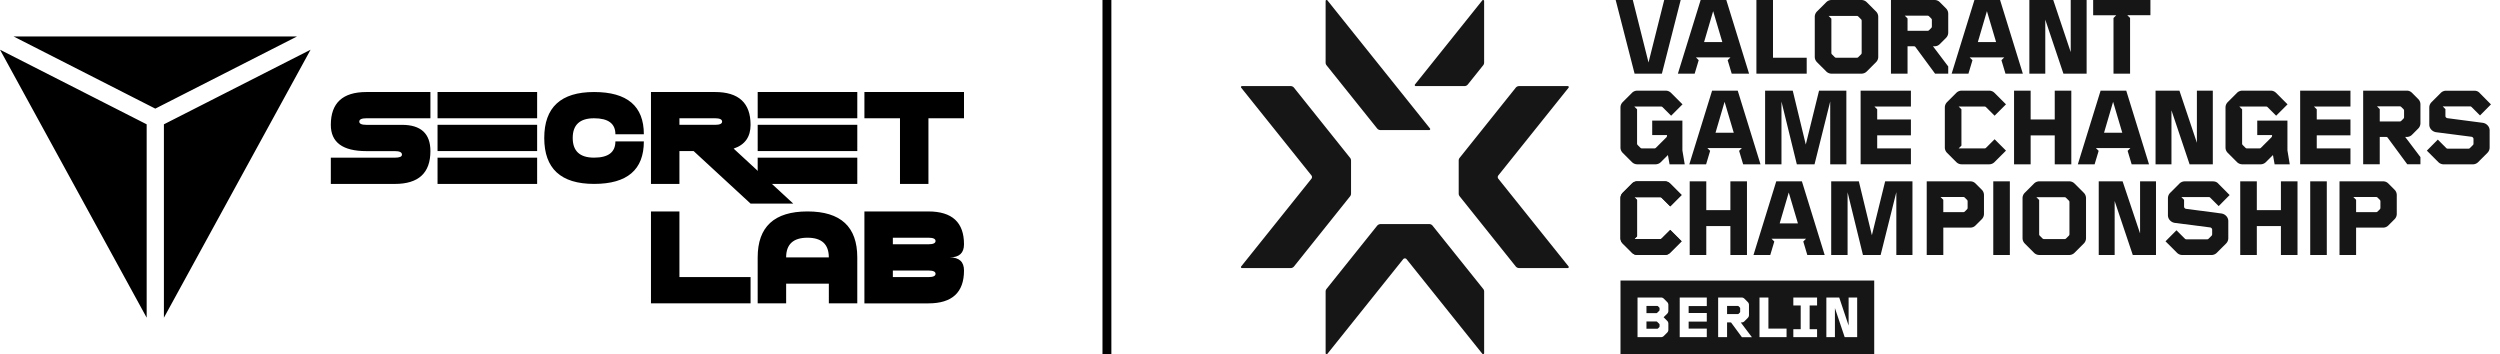
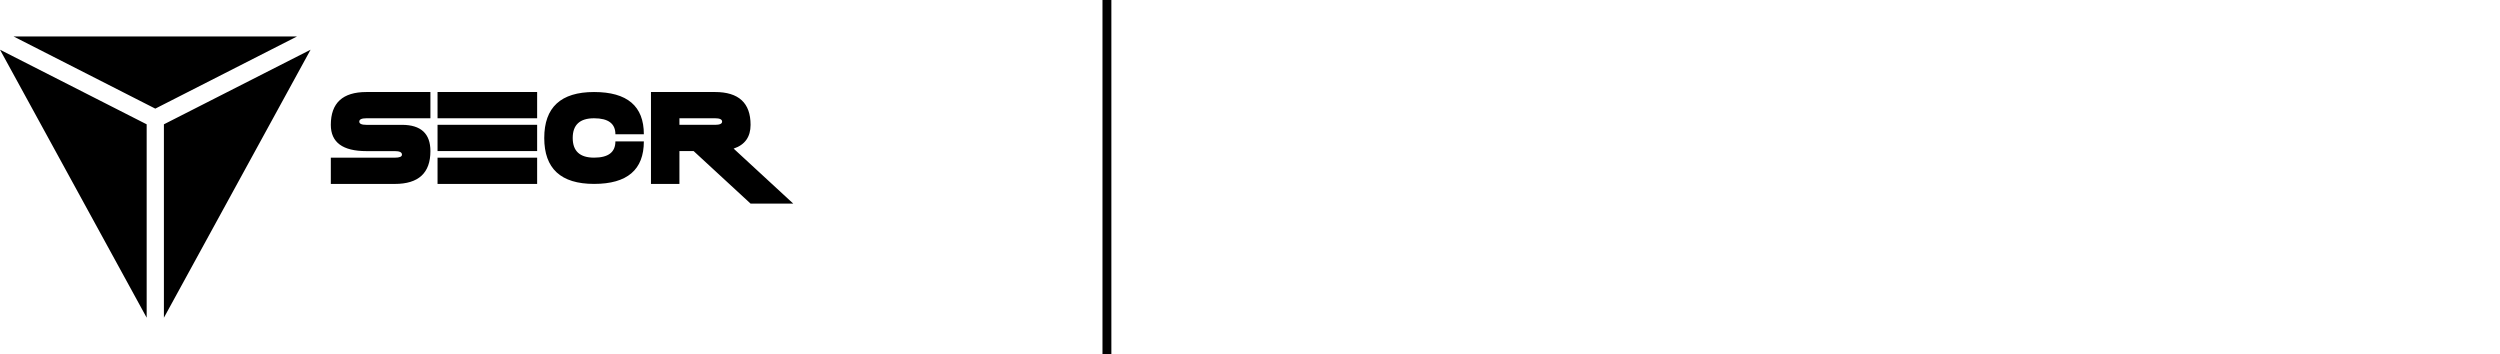
<svg xmlns="http://www.w3.org/2000/svg" width="240" height="34" fill="none" viewBox="0 0 240 34">
  <path fill="#000" d="m1.305 3.502 13.604 6.926L28.51 3.502H1.305ZM14.08 30.498V11.934L0 4.772l14.08 25.726ZM15.735 30.498V11.934l14.081-7.162-14.08 25.726ZM35.174 11.354c-.456 0-.683.107-.683.322 0 .206.227.309.683.309h3.415c1.82 0 2.731.84 2.731 2.52 0 2.1-1.139 3.152-3.415 3.152h-6.146v-2.52h6.146c.455 0 .683-.097.683-.29 0-.227-.228-.34-.683-.34h-2.731c-2.277 0-3.415-.84-3.415-2.521 0-2.1 1.138-3.151 3.415-3.151h6.146v2.52h-6.146ZM42.004 8.834h9.561v2.52h-9.561v-2.52Zm0 3.15h9.561v2.521h-9.561v-2.52Zm0 5.672v-2.52h9.561v2.52h-9.561ZM52.248 13.245c0-2.94 1.594-4.411 4.781-4.411 3.188 0 4.781 1.353 4.781 4.058h-2.73c0-1.026-.683-1.538-2.05-1.538-1.366 0-2.049.63-2.049 1.89 0 1.261.683 1.89 2.05 1.89 1.366 0 2.048-.52 2.048-1.562h2.731c0 2.722-1.593 4.083-4.78 4.083-3.188.001-4.782-1.47-4.782-4.41ZM66.59 14.505h-1.365v3.151h-2.732V8.834h6.147c2.276 0 3.415 1.05 3.415 3.15 0 1.16-.542 1.92-1.626 2.282l5.723 5.28h-4.097l-5.464-5.041Zm-1.365-3.151v.63h3.415c.455 0 .682-.103.682-.31 0-.213-.227-.321-.682-.321h-3.415Z" />
-   <path fill="#000" d="M72.737 8.834H82.3v2.52h-9.562v-2.52Zm0 3.15H82.3v2.521h-9.562v-2.52Zm0 5.672v-2.52H82.3v2.52h-9.562ZM82.983 8.834h9.561v2.52H89.13v6.302h-2.731v-6.302h-3.415v-2.52ZM62.493 20.299h2.732v6.302h6.83v2.52h-9.562V20.3ZM72.737 29.122V24.71c0-2.941 1.594-4.412 4.782-4.412 3.187 0 4.78 1.47 4.78 4.412v4.412h-2.73v-1.89H75.47v1.89h-2.734Zm6.83-4.412c0-1.26-.682-1.89-2.048-1.89-1.367 0-2.05.63-2.05 1.89h4.098ZM82.983 29.122v-8.823h6.146c2.276 0 3.415 1.05 3.415 3.151 0 .84-.455 1.26-1.366 1.26.91 0 1.366.42 1.366 1.261 0 2.1-1.139 3.152-3.415 3.152h-6.147v-.001Zm6.146-5.672c.455 0 .683-.105.683-.315 0-.21-.228-.315-.683-.315h-3.415v.63h3.415Zm0 3.15c.455 0 .683-.105.683-.315 0-.21-.228-.315-.683-.315h-3.415v.63h3.415Z" />
  <path stroke="#000" stroke-width=".853" d="M106.265 0v34" />
  <g fill="#161616" clip-path="url(#clip0_2724_1128)">
-     <path d="M132.207 12.333a.414.414 0 0 0 .324.155h4.671a.097.097 0 0 0 .076-.158L127.432.036c-.058-.071-.173-.031-.173.06V6.01c0 .094.031.184.09.259l4.857 6.064h.001ZM135.915 8.265h4.671a.417.417 0 0 0 .324-.155l1.475-1.842a.414.414 0 0 0 .091-.26V.097c0-.091-.116-.131-.174-.06l-6.464 8.072a.097.097 0 0 0 .076.157M129.7 18.588v-3.175a.42.42 0 0 0-.09-.259l-5.385-6.733a.411.411 0 0 0-.323-.157h-4.672a.097.097 0 0 0-.075.158l6.741 8.417a.258.258 0 0 1 0 .32l-6.742 8.418a.097.097 0 0 0 .075.158h4.671a.418.418 0 0 0 .324-.155l5.384-6.732a.412.412 0 0 0 .091-.258M143.84 17.16a.256.256 0 0 1 0-.32l6.741-8.417a.097.097 0 0 0-.076-.158h-4.671a.417.417 0 0 0-.324.156l-5.384 6.73a.412.412 0 0 0-.091.26v3.175c0 .094.032.185.091.259l5.384 6.733a.414.414 0 0 0 .324.155h4.671a.097.097 0 0 0 .076-.157l-6.741-8.417v.001ZM142.385 27.731l-4.857-6.065a.41.41 0 0 0-.323-.155h-4.658a.45.45 0 0 0-.35.168l-4.847 6.052a.417.417 0 0 0-.09.26v5.911c0 .092.115.132.173.062l7.272-9.083a.209.209 0 0 1 .325 0l7.275 9.083c.057.071.173.03.173-.062V27.99a.412.412 0 0 0-.091-.259M156.92 7.071 155.105 0h1.645l1.508 6 1.506-6h1.582l-1.804 7.071h-2.622ZM168.615 7.071V0h1.593v5.544h3.236V7.07h-4.829ZM194.819 7.071V0h2.292l1.678 5.004V0h1.527v7.071h-2.228l-1.741-5.184v5.184h-1.528ZM161.077 7.071 163.263 0h2.462l2.186 7.071h-1.667l-.388-1.293.265-.265h-3.311l.265.265-.387 1.293h-1.614.003Zm2.514-3.032h1.752l-.881-2.968-.871 2.968ZM187.359 7.071 189.545 0h2.462l2.186 7.071h-1.667l-.388-1.293.266-.265h-3.312l.266.265-.388 1.293h-1.614.003Zm2.514-3.032h1.752l-.881-2.968-.871 2.968ZM185.765 4.707l-.2-.264h.148c.198 0 .368-.07.51-.212l.584-.584a.721.721 0 0 0 .223-.53V1.325a.725.725 0 0 0-.223-.53l-.584-.584a.701.701 0 0 0-.51-.211h-4.181v7.071h1.592v-2.63h.574c.092 0 .152.022.18.064l1.889 2.566h1.263v-.69l-1.265-1.675v.001Zm-.306-2.162a.201.201 0 0 1-.064.148l-.201.201a.205.205 0 0 1-.149.064h-1.921V1.77l-.265-.265h2.186c.057 0 .106.021.149.064l.201.2a.201.201 0 0 1 .064.149v.626ZM180.089 1.092l-.871-.87a.726.726 0 0 0-.531-.222h-2.844a.731.731 0 0 0-.532.222l-.87.87a.721.721 0 0 0-.223.53V5.45c0 .205.074.381.223.53l.87.87a.726.726 0 0 0 .532.222h2.844a.727.727 0 0 0 .531-.222l.871-.87a.724.724 0 0 0 .222-.53V1.622a.728.728 0 0 0-.222-.53Zm-1.37 3.965c0 .07-.014.12-.043.148l-.275.275a.205.205 0 0 1-.149.064h-1.974a.203.203 0 0 1-.148-.064l-.276-.275c-.028-.028-.042-.078-.042-.148V1.792l-.265-.265h2.707c.056 0 .106.021.148.064l.276.275c.028.028.042.078.042.148v3.043h-.001ZM202.896 7.071V1.728l.265-.264h-2.218V0h5.497v1.462h-2.218l.265.265V7.07h-1.592l.001.001ZM171.02 15.774h-1.57V8.703h2.653l1.252 5.173 1.273-5.173h2.622v7.071h-1.549V9.742l-1.506 6.032h-1.699l-1.475-6.022v6.022h-.001ZM193.349 15.774V8.703h1.593v2.767h2.313V8.703h1.591v7.071h-1.591v-2.778h-2.313v2.778h-1.593ZM206.933 15.774V8.703h2.292l1.677 5.004V8.703h1.528v7.071h-2.229l-1.741-5.184v5.184h-1.527ZM162.174 15.774l2.187-7.071h2.461l2.186 7.071h-1.666l-.388-1.293.265-.265h-3.311l.265.265-.387 1.293h-1.614.002Zm2.515-3.03h1.752l-.881-2.97-.871 2.97ZM156.894 10.23l.265.265v3.286c0 .056.021.106.064.148l.254.254a.203.203 0 0 0 .148.064h1.2a.203.203 0 0 0 .148-.064l.998-.996c.042-.043.063-.103.063-.18v-.043h-1.422v-1.388h2.898v2.863l.223 1.335h-1.454l-.159-.89-.669.668a.724.724 0 0 1-.531.222h-1.73a.731.731 0 0 1-.532-.222l-.87-.87a.725.725 0 0 1-.223-.53v-3.828c0-.204.075-.381.223-.53l.87-.87a.726.726 0 0 1 .532-.222h2.706c.205 0 .382.074.532.222l1.093 1.092-1.093 1.092-.818-.817a.203.203 0 0 0-.148-.063h-2.568v.002ZM188.032 14.248h2.483a.205.205 0 0 0 .149-.063l.817-.817 1.093 1.092-1.093 1.092a.724.724 0 0 1-.531.222h-2.622a.727.727 0 0 1-.531-.222l-.871-.87a.724.724 0 0 1-.222-.53v-3.828c0-.204.074-.381.222-.53l.871-.87a.724.724 0 0 1 .531-.222h2.622c.205 0 .382.074.531.222l1.093 1.092-1.093 1.092-.817-.817a.205.205 0 0 0-.149-.063h-2.483l.265.264v3.488l-.265.264v.004ZM199.472 15.774l2.186-7.071h2.462l2.186 7.071h-1.667l-.387-1.293.265-.265h-3.311l.265.265-.388 1.293h-1.613.002Zm2.516-3.03h1.751l-.881-2.97-.87 2.97ZM214.978 10.23l.265.265v3.286c0 .056.021.106.063.148l.255.254a.201.201 0 0 0 .148.064h1.199a.201.201 0 0 0 .148-.064l.998-.996c.043-.043.064-.103.064-.18v-.043h-1.422v-1.388h2.898v2.863l.222 1.335h-1.453l-.159-.89-.669.668a.726.726 0 0 1-.532.222h-1.73a.729.729 0 0 1-.531-.222l-.87-.87a.721.721 0 0 1-.223-.53v-3.828c0-.204.074-.381.223-.53l.87-.87a.724.724 0 0 1 .531-.222h2.707c.205 0 .382.074.531.222l1.093 1.092-1.093 1.092-.817-.817a.205.205 0 0 0-.149-.063h-2.567v.002ZM220.815 15.774V8.703h4.829v1.526h-3.501l.265.265v.975h3.236v1.526h-3.236v1.25h3.236v1.527h-4.829v.002ZM231.097 13.41l-.2-.264h.148a.7.7 0 0 0 .51-.212l.584-.584a.722.722 0 0 0 .223-.53v-1.792a.725.725 0 0 0-.223-.53l-.584-.584a.695.695 0 0 0-.51-.212h-4.181v7.07h1.591v-2.629h.573c.092 0 .152.021.181.064l1.889 2.565h1.263v-.69l-1.265-1.675.001.003Zm-.306-2.162a.205.205 0 0 1-.064.148l-.201.201a.205.205 0 0 1-.149.064h-1.921v-1.187l-.265-.265h2.186c.057 0 .106.021.149.064l.201.2a.205.205 0 0 1 .064.149v.626ZM234.495 10.209l.265.265v.657c0 .057.019.105.059.144a.235.235 0 0 0 .133.07l3.385.444c.191.028.35.112.477.25a.699.699 0 0 1 .191.492v1.623a.725.725 0 0 1-.223.53l-.87.87a.723.723 0 0 1-.53.222h-2.781a.723.723 0 0 1-.53-.222l-1.093-1.092 1.051-1.06.806.806a.205.205 0 0 0 .149.064h1.985a.203.203 0 0 0 .148-.064l.297-.296c.028-.029.042-.078.042-.149v-.423a.2.2 0 0 0-.059-.138.229.229 0 0 0-.143-.074l-3.375-.434a.787.787 0 0 1-.477-.25.703.703 0 0 1-.191-.493V10.33c0-.205.074-.381.223-.53l.87-.87a.725.725 0 0 1 .53-.222h2.686c.226 0 .403.074.53.222l1.082 1.092-1.05 1.06-.807-.806a.205.205 0 0 0-.149-.064h-2.632l.001-.002ZM178.619 15.774V8.703h4.829v1.526h-3.502l.265.265v.975h3.237v1.526h-3.237v1.25h3.237v1.527h-4.829v.002ZM215.062 24.478v-7.07h1.593v2.766h2.313v-2.767h1.593v7.071h-1.593V21.7h-2.313v2.778h-1.593ZM156.894 22.952h2.483a.203.203 0 0 0 .148-.063l.818-.817 1.093 1.092-1.093 1.092a.726.726 0 0 1-.531.222h-2.621a.727.727 0 0 1-.531-.222l-.871-.87a.725.725 0 0 1-.223-.53v-3.828c0-.204.075-.38.223-.53l.871-.87a.724.724 0 0 1 .531-.222h2.621c.205 0 .381.074.531.222l1.093 1.092-1.093 1.092-.818-.817a.203.203 0 0 0-.148-.063h-2.483l.265.265v3.487l-.265.265v.003ZM162.211 24.478v-7.07h1.592v2.766h2.314v-2.767h1.592v7.071h-1.592V21.7h-2.314v2.778h-1.592ZM177.367 24.478h-1.572v-7.07h2.654l1.252 5.172 1.274-5.173h2.621v7.071h-1.548v-6.032l-1.507 6.032h-1.698l-1.475-6.021v6.021h-.001ZM184.965 24.478v-7.07h4.182c.198 0 .367.07.508.21l.585.585a.724.724 0 0 1 .222.53v1.792a.728.728 0 0 1-.222.53l-.585.584a.692.692 0 0 1-.508.212h-2.589v2.63h-1.593v-.003Zm1.591-4.113h1.922a.203.203 0 0 0 .148-.064l.201-.2a.201.201 0 0 0 .064-.149v-.626a.201.201 0 0 0-.064-.148l-.201-.201a.203.203 0 0 0-.148-.064h-2.187l.265.265v1.187ZM224.593 24.478v-7.07h4.181c.198 0 .368.07.509.21l.584.585a.721.721 0 0 1 .223.53v1.792a.725.725 0 0 1-.223.53l-.584.584a.694.694 0 0 1-.509.212h-2.589v2.63h-1.592v-.003Zm1.592-4.113h1.921a.205.205 0 0 0 .149-.064l.201-.2a.205.205 0 0 0 .064-.149v-.626a.205.205 0 0 0-.064-.148l-.201-.201a.205.205 0 0 0-.149-.064h-2.186l.265.265v1.187ZM191.354 24.478v-7.07h1.592v7.07h-1.592ZM201.478 24.478v-7.07h2.292l1.677 5.003v-5.004h1.528v7.071h-2.229l-1.74-5.184v5.184h-1.528ZM168.335 24.478l2.186-7.07h2.462l2.186 7.07h-1.667l-.387-1.293.265-.265h-3.311l.265.265-.388 1.293h-1.614.003Zm2.514-3.032h1.752l-.881-2.968-.871 2.968Z" />
    <path d="M156.894 22.952h2.483a.203.203 0 0 0 .148-.063l.818-.817 1.093 1.092-1.093 1.092a.726.726 0 0 1-.531.222h-2.621a.727.727 0 0 1-.531-.222l-.871-.87a.725.725 0 0 1-.223-.53v-3.828c0-.204.075-.38.223-.53l.871-.87a.724.724 0 0 1 .531-.222h2.621c.205 0 .381.074.531.222l1.093 1.092-1.093 1.092-.818-.817a.203.203 0 0 0-.148-.063h-2.483l.265.265v3.487l-.265.265v.003ZM200.035 18.499l-.87-.87a.728.728 0 0 0-.532-.222h-2.844a.73.73 0 0 0-.532.223l-.87.869a.726.726 0 0 0-.223.53v3.828c0 .205.075.381.223.53l.87.87a.728.728 0 0 0 .532.222h2.844a.731.731 0 0 0 .532-.222l.87-.87a.725.725 0 0 0 .223-.53V19.03a.73.73 0 0 0-.223-.531Zm-1.369 3.965c0 .07-.014.12-.042.148l-.276.276a.203.203 0 0 1-.148.063h-1.974a.205.205 0 0 1-.149-.064l-.275-.275c-.029-.028-.043-.077-.043-.148v-3.265l-.265-.265h2.707c.057 0 .106.021.148.064l.276.275c.028.028.042.078.042.148v3.043h-.001ZM209.406 18.913l.265.265v.657c0 .057.019.105.059.144a.235.235 0 0 0 .133.07l3.385.444c.191.028.35.112.477.25a.699.699 0 0 1 .191.493v1.622a.728.728 0 0 1-.222.53l-.871.87a.723.723 0 0 1-.53.223h-2.781a.725.725 0 0 1-.53-.223l-1.093-1.092 1.051-1.06.807.806a.201.201 0 0 0 .148.064h1.985a.203.203 0 0 0 .148-.064l.297-.296c.028-.029.042-.078.042-.148v-.424a.2.2 0 0 0-.059-.138.226.226 0 0 0-.143-.074l-3.375-.434a.787.787 0 0 1-.477-.25.703.703 0 0 1-.191-.492v-1.623c0-.205.075-.381.223-.53l.87-.87a.725.725 0 0 1 .53-.222h2.686c.226 0 .403.074.53.222l1.083 1.092-1.051 1.06-.807-.806a.203.203 0 0 0-.148-.063h-2.632v-.003ZM221.781 24.478v-7.07h1.592v7.07h-1.592ZM159.088 30.895a.109.109 0 0 0-.08-.034h-.948v.697h1.034a.11.11 0 0 0 .08-.035l.109-.108a.112.112 0 0 0 .034-.08v-.172a.114.114 0 0 0-.034-.08l-.195-.188ZM166.913 29.406a.109.109 0 0 0-.08-.034h-1.034v.78h1.034a.11.11 0 0 0 .08-.033l.108-.109a.109.109 0 0 0 .035-.08v-.336a.109.109 0 0 0-.035-.08l-.108-.108ZM159.174 29.406a.109.109 0 0 0-.08-.034h-1.034v.69h.948a.111.111 0 0 0 .08-.034l.195-.188a.112.112 0 0 0 .034-.08v-.166a.112.112 0 0 0-.034-.08l-.109-.108Z" />
    <path d="M155.568 26.928v7.07h24.357v-7.07h-24.357Zm4.595 2.912c0 .11-.04.206-.121.284l-.336.331.336.337c.081.08.121.175.121.284v.577c0 .11-.04.206-.121.285l-.314.314a.374.374 0 0 1-.275.114h-2.25V28.56h2.25c.108 0 .198.037.275.114l.314.314c.081.08.121.175.121.285v.566Zm3.689-.457h-1.742v.667h1.742v.822h-1.742v.672h1.742v.822h-2.599V28.56h2.599v.822Zm3.368 2.984-1.016-1.38c-.015-.022-.047-.034-.097-.034h-.308v1.415h-.857v-3.805h2.251c.108 0 .198.038.275.114l.314.314c.08.08.12.176.12.285v.965c0 .11-.04.206-.12.285l-.314.314a.374.374 0 0 1-.275.114h-.08l1.069 1.415h-.96l-.002-.002Zm4.29 0h-2.598v-3.805h.856v2.984h1.742v.82Zm2.93-3.04h-.714v2.276h.714v.765h-2.28v-.765h.708v-2.276h-.708v-.765h2.28v.765Zm3.849 3.04h-1.199l-.937-2.79v2.79h-.822v-3.805h1.234l.902 2.693v-2.693h.822v3.805Z" />
  </g>
  <defs>
    <clipPath id="clip0_2724_1128">
-       <path fill="#fff" d="M119.132 0h120v34h-120z" />
-     </clipPath>
+       </clipPath>
  </defs>
</svg>